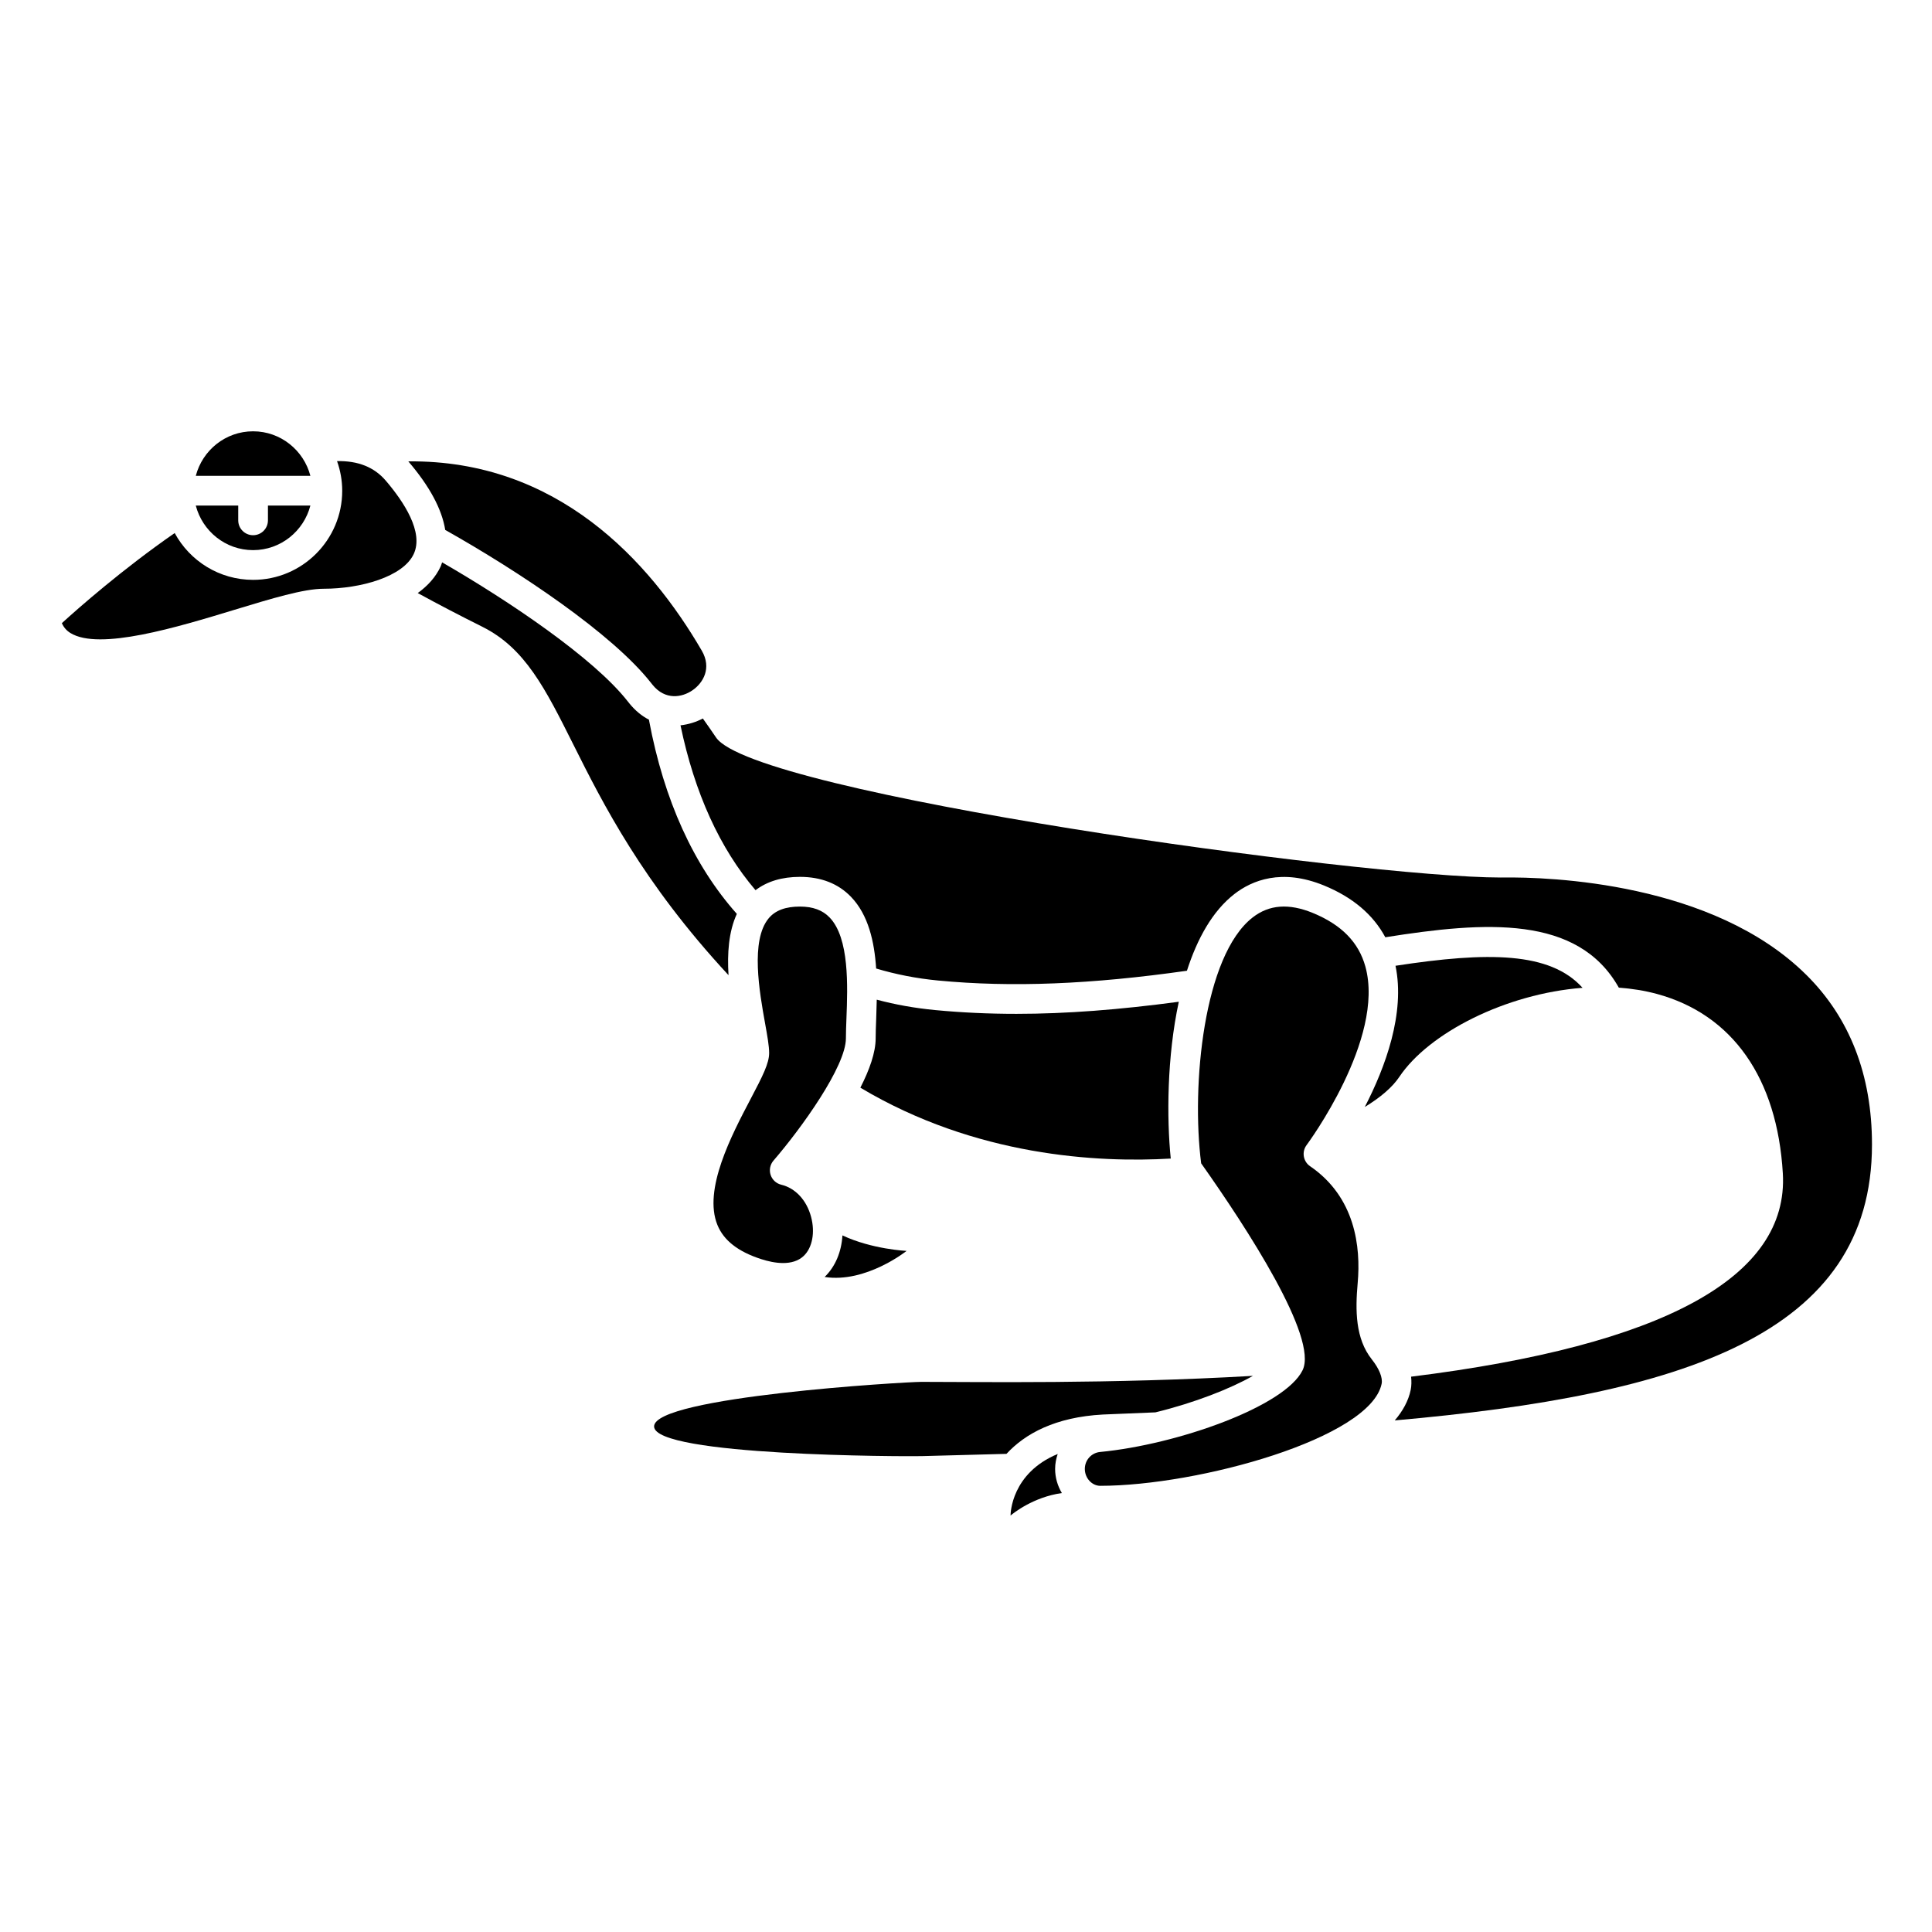
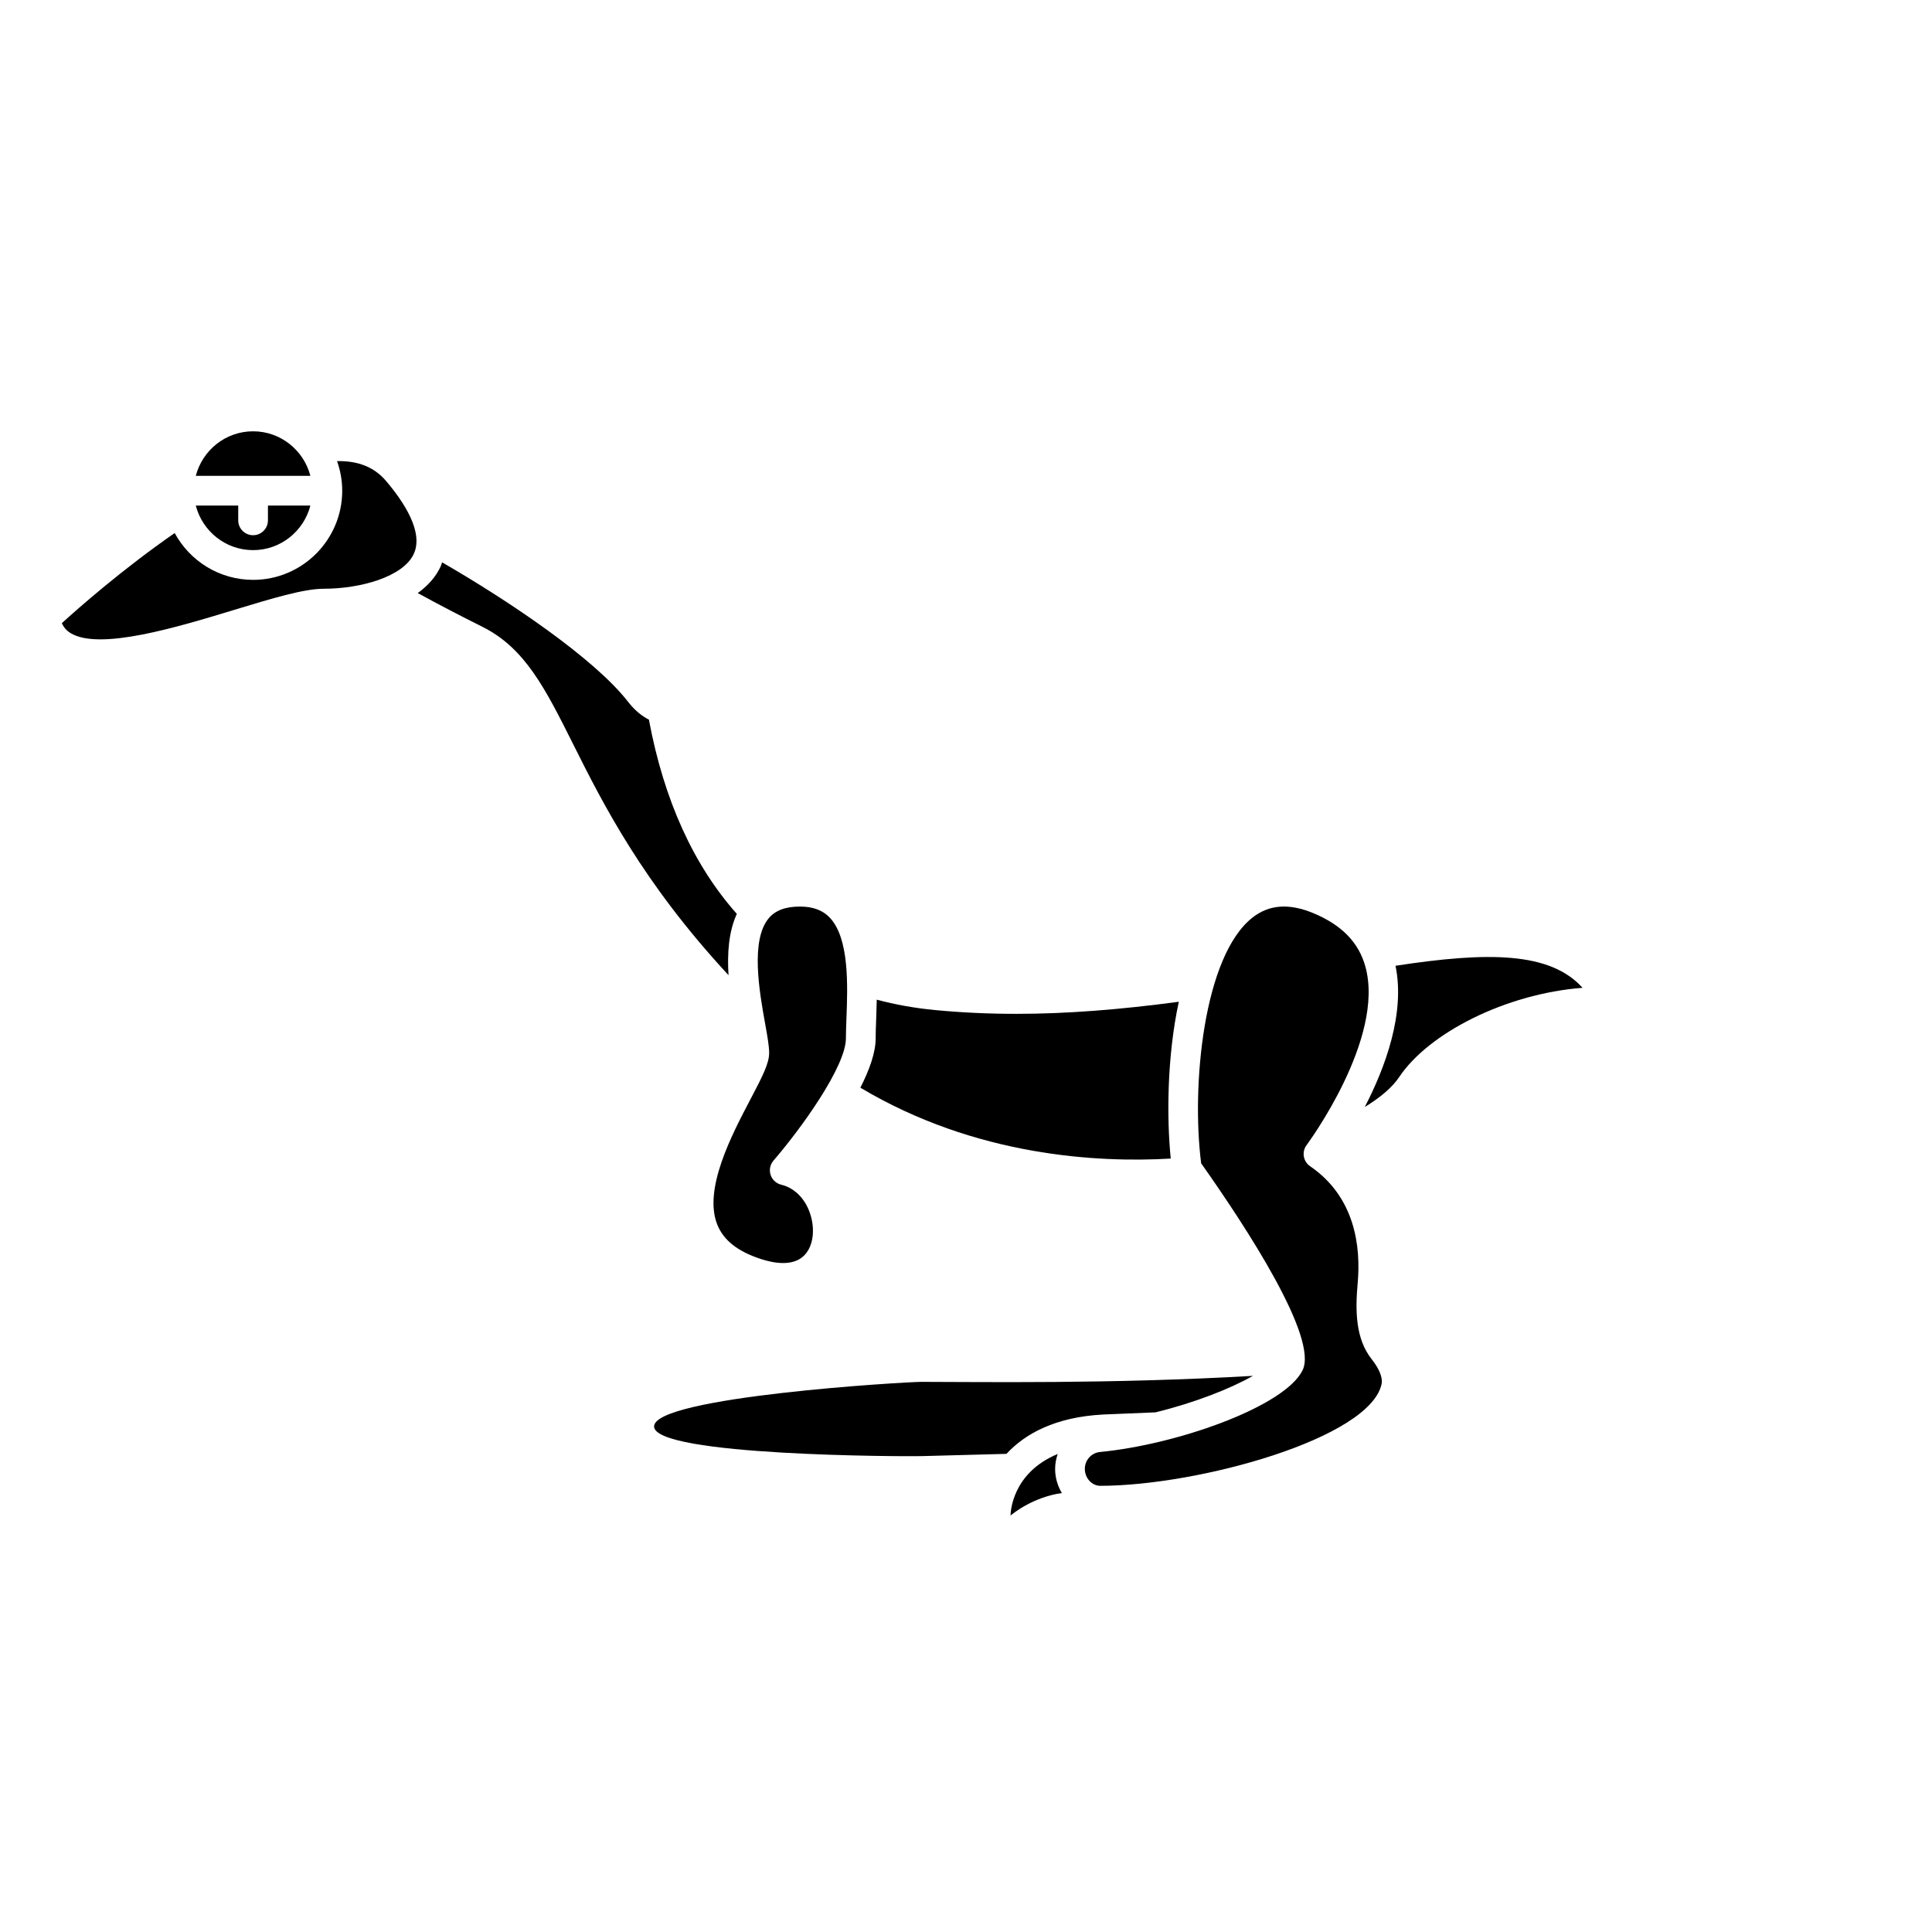
<svg xmlns="http://www.w3.org/2000/svg" fill="#000000" width="800px" height="800px" version="1.1" viewBox="144 144 512 512">
  <g>
    <path d="m211.07 289.79c7.316 0 13.426-5.039 15.184-11.809h-11.246v3.918c0 2.172-1.758 3.938-3.938 3.938-2.176 0-3.938-1.762-3.938-3.938v-3.918h-11.25c1.762 6.773 7.871 11.809 15.188 11.809z" />
    <path d="m339.27 386.19c-11.441-12.863-19.297-30.082-23.277-51.344-0.008-0.039 0.008-0.074 0-0.113-1.84-0.953-3.598-2.344-5.176-4.289l-0.516-0.645c-9.004-11.441-31.316-26.48-49.141-36.773-0.133 0.355-0.207 0.719-0.371 1.066-1.32 2.863-3.465 5.184-6.09 7.074 5.363 2.938 11.113 5.934 17.164 8.957 11.293 5.644 16.648 16.348 24.066 31.16 7.828 15.645 18.328 36.543 41.137 61.148-0.359-5.727 0.023-11.516 2.203-16.242z" />
    <path d="m233.32 266.2c0.871 2.457 1.371 5.094 1.371 7.852 0 13.023-10.594 23.617-23.617 23.617-8.969 0-16.781-5.027-20.781-12.406-13.824 9.578-25.625 19.98-29.898 23.875 0.484 1.117 1.223 1.969 2.254 2.609 7.664 4.754 28.379-1.547 43.504-6.148 9.836-2.988 18.324-5.574 23.652-5.574 9.738 0 21.055-3.168 23.844-9.227 2.656-5.754-2.559-13.73-7.402-19.402-3.074-3.598-7.332-5.305-12.926-5.195z" />
-     <path d="m261.99 284.44c19.746 11.121 44.273 27.496 54.516 40.504l0.434 0.547c3.363 4.141 7.793 3.363 10.578 1.438 2.82-1.945 5.16-5.863 2.457-10.508-13.836-23.777-38.281-50.57-77.766-50.152 0.008 0.008 0.016 0.012 0.02 0.02 5.648 6.609 8.891 12.676 9.762 18.152z" />
    <path d="m211.07 258.3c-7.316 0-13.426 5.039-15.184 11.809h30.371c-1.762-6.769-7.871-11.809-15.188-11.809z" />
-     <path d="m622.63 402.29c-24.715-24.441-67.891-25.922-80.469-25.742l-0.469 0.004c-36.43 0-197.99-22.219-207.95-37.137-1.16-1.742-2.316-3.352-3.481-5.008-1.801 0.953-3.816 1.578-5.922 1.812 3.734 17.938 10.41 32.598 19.883 43.691 3.066-2.328 6.992-3.531 11.766-3.531 5.602 0 10.16 1.781 13.543 5.301 4.59 4.769 6.184 11.848 6.656 18.984 5.141 1.543 10.637 2.633 16.422 3.184 19.52 1.859 40.523 1.023 65.938-2.59 2.723-8.465 6.754-15.816 12.598-20.348 4.609-3.57 12.477-6.859 23.742-2.238 7.598 3.117 13.02 7.727 16.23 13.715 26.574-4.223 51.039-5.93 61.887 13.355 3.449 0.246 6.832 0.781 10.094 1.664 20.031 5.434 31.883 22.316 33.367 47.551 1.617 27.477-31.582 45.578-98.512 53.879 0.125 1.203 0.121 2.383-0.109 3.504-0.598 2.883-2.078 5.574-4.223 8.086 76.355-6.754 126.47-22.676 126.47-73.109 0-18.418-5.871-33.57-17.461-45.027z" />
    <path d="m334.12 468.62c1.668 4.106 5.453 7.062 11.562 9.047 3.547 1.152 8.395 1.93 11.316-0.84 2.281-2.168 3.047-6.227 1.949-10.34-1.184-4.43-4.141-7.617-7.906-8.527-1.336-0.32-2.406-1.316-2.824-2.621-0.422-1.309-0.125-2.734 0.766-3.773 7.422-8.594 19.191-24.984 19.191-32.398 0-1.551 0.07-3.371 0.145-5.359 0.32-8.441 0.809-21.195-4.461-26.664-1.867-1.949-4.445-2.894-7.871-2.894-3.82 0-6.523 1.012-8.266 3.094-4.918 5.875-2.441 19.656-0.961 27.887 0.598 3.332 1.07 5.969 1.07 7.82 0 2.727-1.688 6.066-4.93 12.219-5.012 9.547-12.598 23.973-8.781 33.352z" />
-     <path d="m362.54 482.41c10.934 1.699 21.715-6.906 21.715-6.906s-9.16-0.418-17-4.109c-0.254 4.328-1.867 8.25-4.715 11.016z" />
    <path d="m563.39 405.78c-8.602-9.562-25.105-9.594-49.566-5.84 2.609 12.566-2.703 26.926-8.141 37.422 4.18-2.547 7.328-5.254 9.129-7.945 7.793-11.68 28.234-22.074 48.578-23.637z" />
    <path d="m413.43 412.68c-7.438 0-14.578-0.332-21.555-0.996-5.402-0.512-10.605-1.445-15.527-2.762-0.035 1.793-0.09 3.551-0.152 5.191-0.074 1.883-0.137 3.594-0.137 5.059 0 3.773-1.66 8.387-4.055 13.074 30.562 18.234 63.043 19.918 82.258 18.785-1.078-10.641-1.027-26.883 2.133-41.555-15.684 2.106-29.832 3.203-42.965 3.203z" />
    <path d="m503.8 484.02c0.855-9.609-0.645-22.773-12.609-30.957-0.887-0.602-1.484-1.547-1.66-2.606-0.176-1.059 0.086-2.144 0.734-3.004 0.207-0.281 20.859-28.164 15.578-47.293-1.781-6.449-6.336-11.098-13.926-14.215h0.004c-6.359-2.606-11.566-2.215-15.934 1.172-13.023 10.105-16.305 44.543-13.668 65.176 12.109 17.141 31.078 46.227 26.879 54.832-4.684 9.605-33.191 19.707-53.668 21.664-2.305 0.227-4.039 2.156-4.039 4.484 0 2.465 1.887 4.453 4.039 4.484 26.047 0 71.629-12.602 74.613-27.02 0.336-1.598-0.637-4.019-2.594-6.481-4.383-5.523-4.394-12.996-3.75-20.238z" />
    <path d="m424.3 529.32c-12.277 5.09-12.492 15.742-12.492 16.285v0.031l0.043-0.035c0.652-0.551 5.953-4.859 13.551-5.926-1.109-1.879-1.785-4.055-1.785-6.394 0-1.391 0.266-2.711 0.684-3.961z" />
    <path d="m450.2 518.29c10.434-2.551 19.918-6.301 25.836-9.672-37.938 2.199-72.852 1.582-87.848 1.59-4.273 0.004-70.848 3.938-70.848 11.809s66.496 7.984 70.848 7.871c7.644-0.199 15.129-0.402 22.543-0.602 4.914-5.336 12.941-9.75 25.566-10.422z" />
  </g>
</svg>